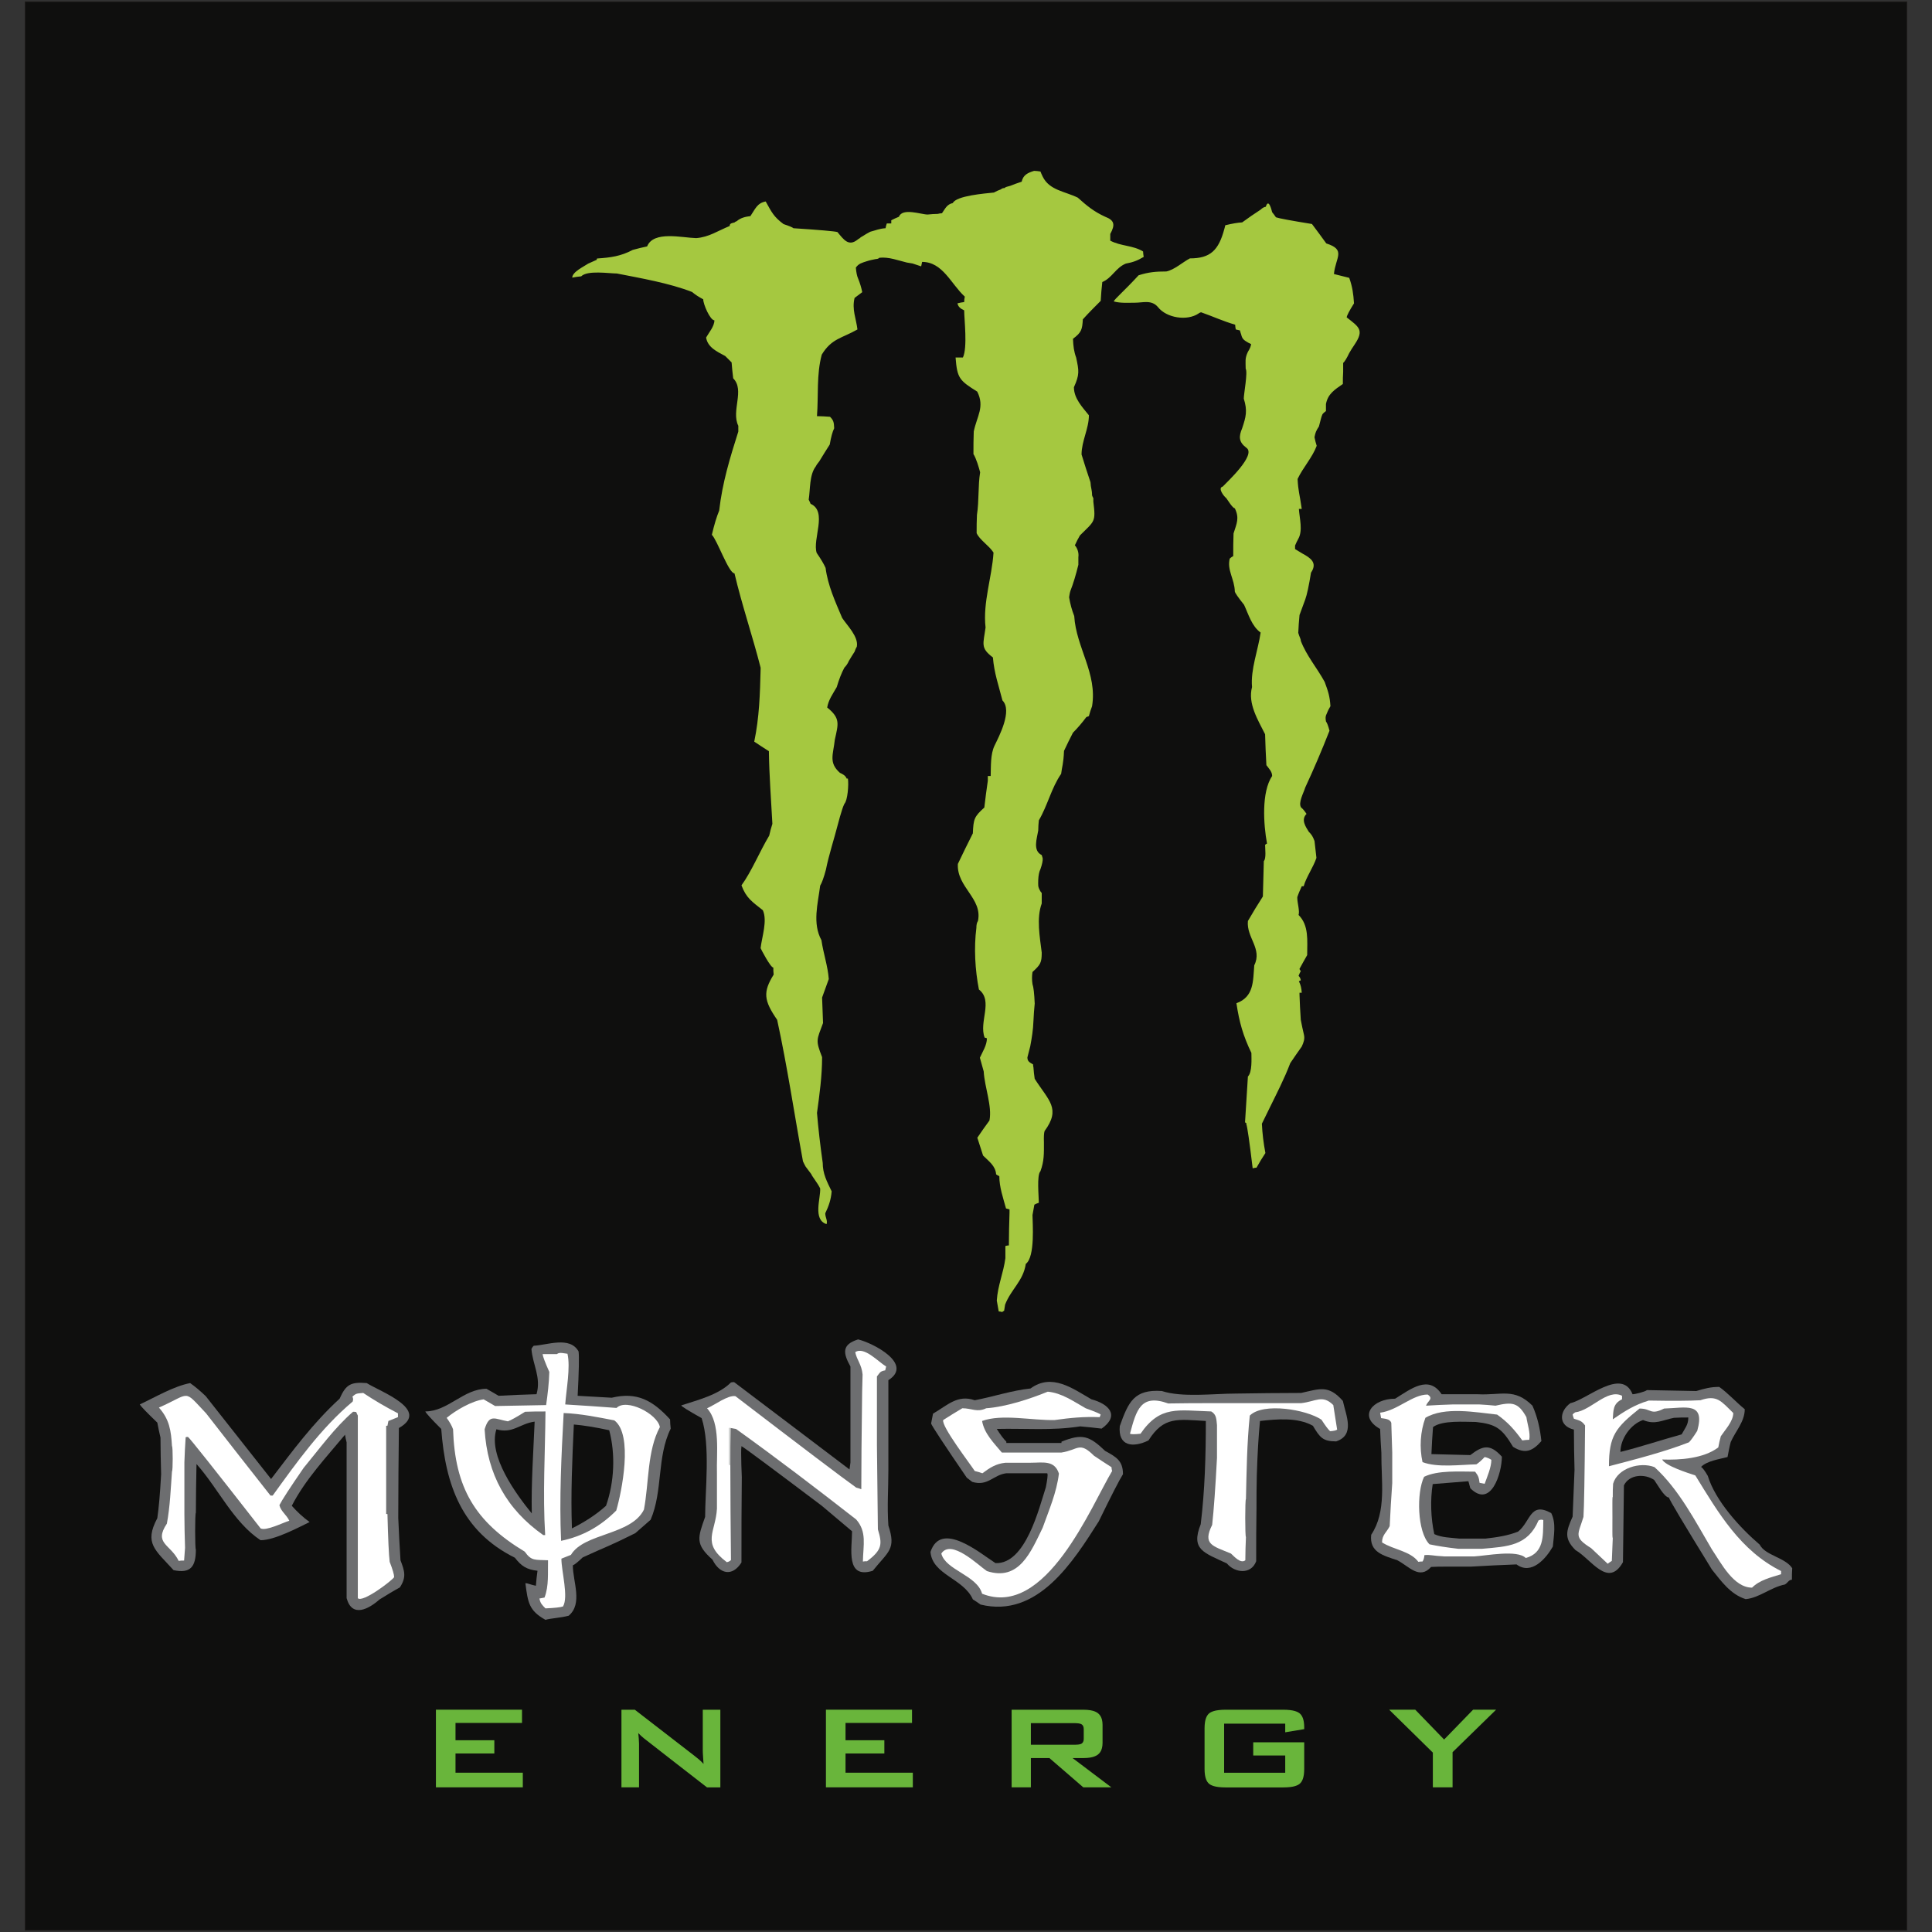
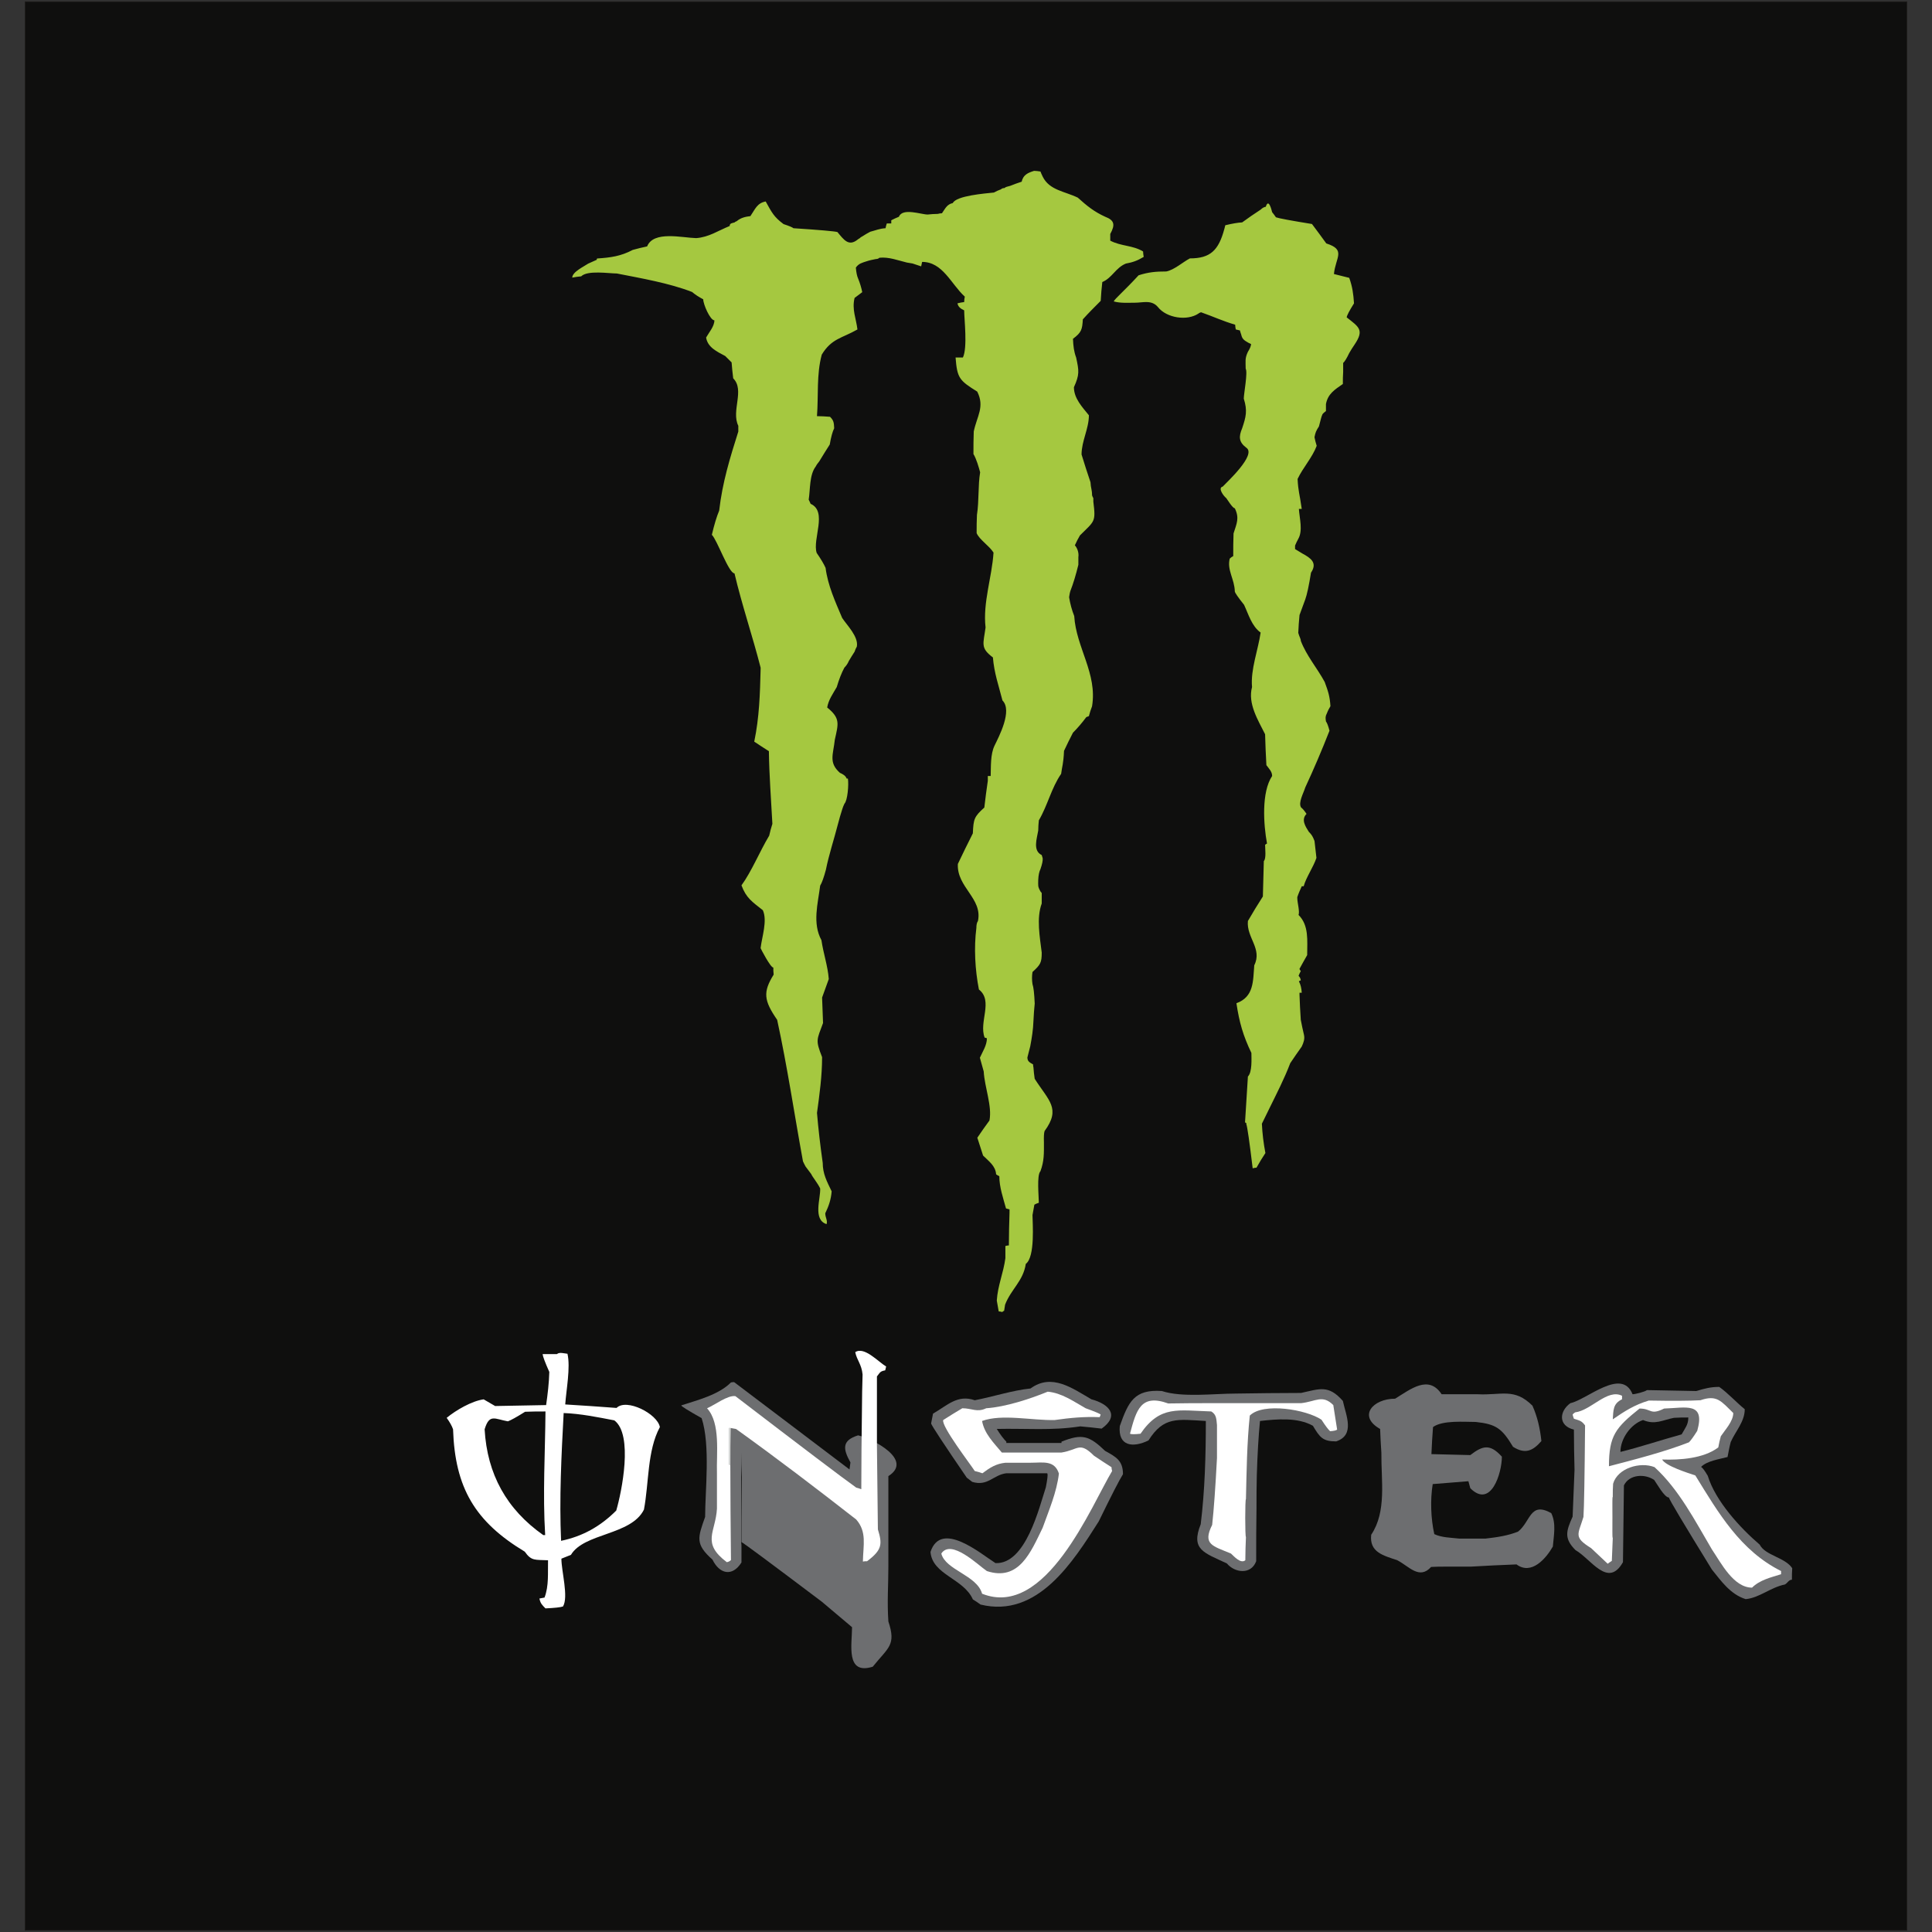
<svg xmlns="http://www.w3.org/2000/svg" id="a" viewBox="0 0 1000 1000">
  <rect x="0" y="0" width="1000" height="1000" fill="#333333" stroke="none" />
  <defs>
    <style>.x{fill:#fff;}.x,.y,.z,.aa,.ab,.ac,.ad{fill-rule:evenodd;}.y{fill:#0f0f0e;}.z{fill:#b9b8b7;}.aa{fill:#a5c840;}.ab{fill:#6d6e70;}.ac{fill:#e0e2e0;}.ad{fill:#69b53b;}.ae{fill:none;stroke:#1e1c1a;stroke-miterlimit:3.48;stroke-width:.29px;}</style>
  </defs>
  <g id="b">
    <path id="c" class="y" d="m12.97.87h974.06v998.27H12.97V.87Z" />
    <g id="d">
      <path id="e" class="ae" d="m12.97.87h974.06v998.27H12.97V.87Z" />
    </g>
    <path id="f" class="aa" d="m633.71,118.57c.16-.66.33-1.32.5-1.98q5.44-1.32,8.73-1.48c3.14-2.31,6.27-4.45,9.57-6.6q1.33-1.32,2.65-1.48c1.48-4.62,2.96,1.48,3.3,2.8.66.83,1.31,1.65,1.97,2.64q2.31.83,18.64,3.47c2.47,3.3,4.94,6.6,7.42,10.06,10.39,3.3,4.78,7.25,3.95,15.83,2.65.66,5.28,1.32,7.92,1.98,1.65,4.62,2.14,8.25,2.47,13.2q-3.62,5.77-3.79,7.26c6.26,4.95,9.23,6.43,4.13,14.01-.99,1.48-1.99,2.97-2.81,4.46q-1.97,4.12-3.14,5.12v4.62c-.16,1.98-.16,4.12-.16,6.27-4.28,2.96-7.76,5.12-8.75,10.39v3.63c-.66.5-1.31.99-1.81,1.65-.33.82-.66,1.65-.83,2.48-.33,1.16-.66,2.47-.99,3.8-1.49,2.31-1.82,3.13-2.31,5.61.32,1.48.66,2.97,1.15,4.45-2.29,6.11-7.09,11.21-9.89,17.15.34,6.6.99,7.26,2.15,15.51h-1.48c.33,4.95,2.14,11.21-.32,15.5-.66,1.16-1.16,2.31-1.66,3.46v1.82c1.16.66,2.48,1.48,3.8,2.31,4.28,2.31,7.92,4.78,4.45,9.9q-1.65,10.23-2.97,13.85c-.99,2.65-1.98,5.28-2.97,8.08-.33,2.97-.49,6.1-.65,9.24.65,2.31,1.31,2.97,1.31,4.12,2.97,7.76,8.42,14.02,12.37,21.28,1.82,4.95,2.65,7.43,2.97,12.54-.66,1.15-1.32,2.31-1.81,3.63-.83,1.65-.83,2.31-.5,4.29q.83.99,1.82,4.78-5.94,15.17-12.54,29.36c-.82,2.8-3.8,7.92-2.14,10.39q1.15.82,2.8,3.3c-2.97,2.97-.5,6.6,1.16,9.24,1.65,1.65,2.14,2.64,2.97,4.79.32,2.8.66,5.77.99,8.74-1.65,4.95-5.28,9.91-6.6,14.69h-.99c-.83,1.81-1.65,3.63-2.31,5.61v.49c0,2.48,1.33,6.76.66,8.75,5.44,5.44,4.45,13.2,4.45,20.78-1.31,2.31-2.64,4.62-3.96,7.09v.16c.17.34.33.67.66,1.01-.49.82-.82,1.64-1.15,2.47q.99.99,1.15,2.31l-.99.49c.99,1.98,1.32,3.63,1.48,5.94h-1.16v.99c.17,4.28.33,8.57.66,13.03.5,2.48.99,5.12,1.65,7.76.49,2.14-.16,3.96-1.16,6.1-1.98,2.8-3.96,5.61-5.94,8.58-3.13,8.24-7.09,15.83-10.72,23.26-1.32,2.64-2.63,5.28-3.96,8.08q.34,7.43,1.82,15.18c-1.65,2.48-3.13,4.94-4.61,7.58-.66,0-1.32.16-1.98.33q-2.47-20.62-3.3-22.93v-.5c-.33-.16-.49-.32-.66-.32.5-7.92.98-15.84,1.49-23.76,2.31-2.3,1.81-9.4,1.81-12.21-4.28-8.9-6.26-15.82-7.75-25.73,9.08-3.3,8.57-11.38,9.23-19.63,4.3-8.58-4.12-14.35-3.29-22.93,2.47-4.29,5.11-8.58,7.75-12.7.17-6.11.32-12.21.49-18.31,1.33-1.32.66-6.44.66-8.42.34-.33.67-.49.99-.66-1.81-9.9-2.96-26.56,2.65-34.97,0-2.31-1.65-3.8-2.97-5.61-.33-5.44-.5-10.72-.67-16-3.62-7.27-9.07-15.84-6.76-24.42-.82-9.07,3.14-19.13,4.45-28.21-4.61-3.3-6.26-9.4-8.57-14.35q-4.62-5.78-4.79-6.92c-.16-6.43-4.12-11.05-2.64-16.99.5-.5,1.16-.99,1.82-1.32,0-3.96,0-7.91.16-11.72,1.65-5.27,3.13-7.91.66-13.03-1.15,0-3.79-4.46-4.45-5.28-1.16-.83-4.61-5.28-1.81-5.94,1.98-2.14,17.65-16.49,12.21-20.12-3.96-2.97-3.96-5.77-2.15-10.07,1.99-5.94,2.81-9.08.84-15.34,0-2.47,2.14-13.69.98-15.5,0-3.8-.5-5.28,1.16-8.75q1.48-2.31,1.65-3.96c-.5-.33-.99-.49-1.32-.66-2.31-1.32-3.31-1.98-3.8-4.29-.32-.82-.49-1.48-.66-2.14-.82-.16-1.48-.33-2.14-.5-.16-.82-.33-1.65-.33-2.47-6.27-1.81-11.54-4.3-17.66-6.43-.49.16-.98.33-1.32.66-5.93,3.96-16.49,2.31-20.95-3.3-3.3-3.96-7.75-2.31-11.87-2.31-3.63,0-7.43.33-11.05-.66.49-1.32,5.28-5.28,12.87-13.53,5.11-1.64,8.9-1.98,14.34-1.98,4.13-.82,8.42-4.78,12.21-6.77,10.56,0,14.84-4.12,17.81-15.17h0Zm-99.29,510.38c0,3.79,1.48,21.6-3.47,25.24-1.33,8.91-7.6,13.03-10.72,21.11-.16.99-.33,1.97-.49,3.14-.33.16-.66.33-.99.66-.66-.16-1.32-.33-1.82-.33-.33-1.98-.66-3.79-.99-5.61.49-7.75,3.46-14.35,4.45-21.94v-6.28c.49-.16,1.15-.32,1.81-.32v-.16c0-5.61.16-11.22.33-16.67v-1.81c-.66-.16-1.33-.34-1.82-.5-1.48-5.44-3.46-11.05-3.46-16.66-.66-.32-1.16-.65-1.65-.98-.33-4.45-3.79-6.76-6.76-9.73-.99-3.14-1.98-6.27-2.97-9.23,1.98-2.98,4.12-5.95,6.27-8.91,1.48-7.43-2.48-16.99-2.97-25.41-.66-2.47-1.32-4.78-1.98-7.09,1.48-3.29,3.63-6.44,3.63-10.06-.5-.16-.83-.34-1.16-.34-3.13-8.08,4.62-18.96-2.97-24.91-1.98-10.06-2.64-21.61-1.32-31.83q0-2.48.82-3.63c2.48-11.72-11.05-17.49-10.4-29.53,2.48-5.28,5.12-10.56,7.76-15.84.33-7.43.66-8.58,5.94-13.36.49-4.62,1.16-9.23,1.81-13.85v-2.48h1.48c.16-4.95-.16-11.22,1.98-15.67,2.31-4.78,9.4-18.14,4.12-23.42-1.98-7.75-4.29-14.18-4.95-22.27-6.6-4.95-4.95-6.93-3.8-15.51-1.48-12.87,3.3-25.9,4.12-38.77-2.31-3.63-7.26-6.6-8.74-10.06,0-3.14,0-6.27.16-9.4,1.16-7.59.49-15.01,1.65-22.1-.66-2.48-1.98-7.1-3.46-9.42,0-3.95,0-7.91.16-11.7,1.65-7.92,5.77-12.71,1.81-20.62-9.24-5.78-10.4-6.93-11.22-17.66h3.79c2.48-5.11.66-19.96.66-24.41-1.81-.83-3.13-1.82-3.47-3.63,1.16-.33,2.31-.49,3.47-.66,0-.99.16-1.98.33-2.81-7.09-6.43-11.38-17.98-22.1-17.98-.16.66-.33,1.49-.49,2.31-1.48-.5-2.97-.98-4.45-1.48-.99-.17-1.98-.34-2.97-.5-4.78-1.16-9.24-2.96-14.18-2.48q-.67.67-1.82.67c-1.65.32-3.3.65-4.78,1.15-2.48.82-4.13,1.16-5.61,3.29q.33,3.8,1.16,5.61,1.48,3.63,2.15,7.1c-1.32.99-2.64,1.98-3.96,2.97-1.48,5.94.82,10.72,1.48,16.33-8.08,4.62-13.36,4.62-18.47,13.03-2.8,10.4-1.65,21.11-2.48,31.84,2.15,0,4.45.16,6.76.33,1.99,1.98,1.99,3.13,2.15,5.94q-1.31,2.64-2.3,8.42c-1.81,2.8-3.63,5.77-5.44,8.74-.67.83-1.32,1.65-1.82,2.64-3.3,4.29-2.8,11.88-3.63,17.16.33.66.66,1.32.99,2.15,8.9,3.96.83,18.31,3.14,25.4q3.3,4.79,4.61,7.76c1.16,9.08,4.95,17.32,8.58,25.9,2.48,3.8,8.58,9.73,7.59,14.85-.5.83-.83,1.65-1.16,2.63-.99,1.49-1.98,3.14-2.97,4.79q-.83,1.97-2.31,3.46-2.15,3.96-3.96,10.07c-1.98,3.47-4.29,6.6-4.94,10.56,6.92,5.61,5.77,8.41,3.95,16.66-.83,7.76-3.3,11.88,2.64,17.16,1.48.66,2.97,1.48,3.47,2.97h.66c.5,3.13-.16,11.39-1.81,13.03-.5.99-.83,1.98-1.16,2.97-.83,2.48-1.48,4.95-2.15,7.43-1.98,7.76-4.78,16.17-6.27,23.76q-1.64,6.1-2.97,8.24c-1.16,9.24-4.12,19.47.66,28.21,1,6.93,3.3,13.36,3.8,20.13-1.15,3.13-2.3,6.27-3.46,9.57.16,4.29.33,8.75.49,13.19-3.3,8.91-3.96,8.75-.49,17.66,0,9.73-1.32,19.29-2.64,28.87q.99,11.87,2.97,25.89c0,5.61,2.15,9.57,4.62,14.69-.34,4.28-1.49,7.59-3.31,11.37,0,2.31,1.32,3.64.67,5.61-7.26-2.31-2.97-13.52-3.31-18.48-1.31-2.8-4.12-6.1-4.61-7.42-.99-1.32-1.98-2.64-2.97-3.96-.49-.99-.99-1.82-1.32-2.64-4.45-24.25-8.08-49-13.36-73.24-6.93-10.07-7.42-14.35-1.81-23.42-.17-1.32-.17-2.48-.17-3.63-1.48,0-6.59-9.9-6.59-10.06.66-5.78,3.62-14.19,1.16-19.63-5.61-4.45-8.58-6.27-11.06-12.87,5.28-7.26,9.4-17.48,14.35-25.73.5-2.15.99-4.13,1.65-6.11-.66-12.53-1.65-25.07-1.81-37.61-2.64-1.65-5.12-3.3-7.58-4.94,2.64-12.71,2.97-24.59,3.3-37.61v-.67c-4.12-16.16-9.74-32.65-13.53-48.82-2.97,0-8.91-17.16-11.71-19.96q1.81-7.75,3.79-12.53c1.65-14.52,5.61-27.38,9.9-40.91v-2.97c-3.8-7.76,3.47-18.47-2.64-24.57-.33-2.81-.66-5.61-.83-8.25l-3.3-3.3c-4.29-2.31-9.08-4.46-9.9-9.57,1.48-2.64,4.29-5.78,4.29-8.91-2.15,0-5.78-8.24-5.78-10.88q-3.46-1.81-5.77-3.79c-11.88-4.62-26.4-7.1-38.93-9.57-4.12,0-15.18-1.81-18.48,1.48-1.65.17-3.13.33-4.61.66,0-2.97,6.1-5.77,8.24-7.25,1.48-.66,2.97-1.33,4.45-1.99,0-.32,0-.49.16-.66,7.1-.49,12.21-1.15,18.47-4.45,2.48-.66,4.95-1.32,7.43-1.81,3.3-8.25,18.15-4.46,25.41-4.29,6.59-.49,11.21-3.8,17.32-6.27,0-1.49,1.32-1.49,2.47-1.82.33-.33.66-.49,1.16-.66,2.15-1.82,4.46-2.31,7.1-2.64,2.48-3.63,3.46-6.76,7.91-7.58,3.13,5.6,4.13,7.91,9.24,11.71q4.45,1.48,5.12,2.14,20.29,1.32,22.77,1.98c3.29,3.96,5.77,7.59,10.39,3.96.33-.33.66-.49.99-.66.49-.49.99-.82,1.65-1.15,1.32-.83,2.64-1.65,3.96-2.31,2.64-.66,4.79-1.65,7.92-1.82.16-.82.33-1.65.65-2.47h2.31v-1.65c1.33-.66,2.64-1.32,3.96-1.81,1.82-4.79,11.55-1.16,14.85-1.16,1.65-.16,3.47-.33,5.28-.33.66-.16,1.32-.33,2.15-.33,1.82-2.64,2.63-4.62,5.61-5.28,1.82-3.8,16.49-4.94,21.28-5.44,1.15-.67,2.31-1.16,3.63-1.65q.66-.67,1.82-.67c.33-.32.66-.49,1.16-.65.49-.17,1.15-.33,1.81-.49,1.98-.83,3.95-1.48,5.94-2.15.82-3.63,3.29-4.62,6.43-5.61.99,0,2.15.16,3.3.33.33.83.66,1.65,1.16,2.64,3.46,7.09,11.38,7.58,18.15,10.88,4.78,4.29,8.41,7.26,14.19,9.9,4.79,1.81,5.27,4.12,2.63,8.91v3.46c5.61,2.97,11.55,2.31,16.99,5.6,0,.83.16,1.81.32,2.81-3.3,1.97-5.61,2.8-9.23,3.46-5.28,2.14-7.1,7.42-12.2,9.56-.34,3.13-.67,6.44-.82,9.73-3.14,3.13-6.27,6.27-9.25,9.57-.32,5.27-.66,6.76-5.11,10.07.16,3.79.49,6.59,1.65,9.73,1.48,6.93,1.81,8.75-1.16,15.34,0,5.77,4.29,10.23,7.75,14.52,0,6.93-3.8,13.36-3.8,20.29,1.48,4.78,2.97,9.56,4.62,14.35.16,3.14.82,3.8.82,6.77.16.49.34.99.66,1.48v1.81c1.33,10.72.67,9.9-6.93,17.48-.98,1.66-1.82,3.3-2.63,5.12,1.32,1.48,2.15,3.96,1.81,6.11v3.96q-1.97,8.08-4.12,13.53c-.33.99-.5,2.15-.67,3.29q.83,5.12,2.65,9.73c.99,16.34,12.04,29.69,9.23,46.69-.66,1.65-1.15,3.3-1.65,5.12-.49.16-.98.33-1.32.49q-3.3,4.45-6.92,8.08c-1.65,3.13-3.14,6.27-4.62,9.4-.33,7.1-.99,7.76-1.49,11.88-5.11,7.43-6.91,16.16-11.54,24.08-.16,1.65-.32,3.46-.32,5.28-.66,4.12-2.97,10.39,1.81,12.7.17.5.33.99.5,1.65q.17,1.82-1.16,5.61-.99,1.97-1.15,5.6c0,2.97-.34,3.3,1.15,5.94.16.16.33.49.66.82v5.44c-2.8,7.59-.99,17.32,0,25.4,0,5.28-.66,6.28-4.78,10.06q-.5,3.14,0,6.27.82,2.31,1.15,10.06c-.33,2.97-.49,5.94-.65,8.92-.17,4.79-.83,8.73-1.66,13.19-.49,1.82-.99,3.8-1.48,5.78,0,2.14,1.31,2.63,2.96,3.63,0,.49,0,.99.17,1.48.16,1.99.32,3.96.65,5.94,7.26,11.39,13.69,15.35,5.12,27.05q-.5,1.48-.34,5.95c0,5.61.16,9.57-1.81,14.84-1.98,1.98-.83,13.2-.83,16.33-.49.16-.98.33-1.32.49-.33.16-.66.34-.99.5-.32,1.81-.66,3.62-.98,5.44" />
-     <path id="g" class="ab" d="m275.25,783.34c-8.08-9.9-22.76-29.86-18.31-43.55,8.41,2.48,12.2-2.98,19.79-3.96-.66,15.84-1.81,31.67-1.48,47.51Zm20.78,7.76c-.66-17.65.17-36.12.99-53.78q7.76.66,18.31,2.97c3.3,12.37,2.64,26.89-1.65,39.09-5.28,4.78-11.39,8.59-17.65,11.72Zm-13.69,47.33c-8.58-4.78-9.08-8.9-10.4-18.96,1.49,0,2.15.66,5.44,1.32.17-2.65.5-5.28.83-7.76-5.61-.66-8.25-2.31-11.72-6.76-27.55-13.7-35.96-37.78-38.1-66.65q-7.76-7.76-8.25-9.07c11.72,0,19.79-11.72,31.67-11.72,1.98,1.16,4.12,2.31,6.27,3.63,6.43-.33,13.03-.65,19.63-.82,2.48-8.75-1.98-15.18-2.64-23.43.33-.66.66-1.16,1.16-1.65,7.09-.33,18.8-5.12,23.25,2.97q.5,4.12-.49,22.93c5.77.33,11.71.66,17.65,1,13.03-3.13,21.11,1.31,30.19,11.21,0,1.48.16,3.14.33,4.79-7.26,14.68-3.96,32.17-10.4,47.17-2.64,2.31-5.28,4.62-7.92,6.93-13.85,6.93-15.01,6.93-27.22,12.54q-3.8,3.63-5.12,4.12c0,8.42,5.28,19.8-2.14,26.07-4.45,1.16-9.4,1.32-12.04,2.14" />
-     <path id="h" class="ab" d="m179.41,827.23v-80.67c-.33-1.31-.66-2.63-.83-3.96-9.73,11.71-20.61,23.26-27.55,36.79,2.8,3.14,5.78,5.95,9.23,8.42-6.1,2.96-18.14,9.4-25.39,9.4-14.03-9.23-21.95-26.89-33.16-39.43-.16,8.41-.33,16.83-.33,25.24-.5,0-.5,18.97,0,18.97,0,9.07-2.8,12.54-11.54,10.72-9.57-10.55-15.35-13.85-8.42-26.89q1.16-7.75,1.98-22.76c-.16-6.44-.33-12.71-.33-18.97-.66-2.63-1.16-5.27-1.65-7.75q-8.08-7.76-9.07-9.4c8.08-3.8,17.49-9.4,26.07-11.06q3.79,2.65,8.08,6.77c11.22,14.17,22.44,28.53,33.81,42.88,11.22-14.68,21.77-29.03,35.47-41.57,3.3-7.42,5.78-8.74,14.03-8.08,7.09,4.46,33.16,13.86,16.66,23.27-.17,15.5-.33,31.01-.33,46.52.33,7.25.66,14.51,1.16,21.94,2.15,5.6,3.14,8.75-.33,14.03-3.63,1.97-7.09,4.12-10.55,6.26-5.61,4.96-14.19,9.57-16.99-.65" />
    <path id="i" class="x" d="m281.19,794.56c-18.97-13.36-29.03-31.51-30.35-54.76,2.48-8.25,5.28-5.29,12.04-4.12q2.3-.82,8.9-4.95c3.47-.16,6.93-.16,10.56-.16-.16,21.43-1.48,42.55-.16,63.99h-.99Zm9.23,2.97c-.98-21.77.17-44.54,1.33-66.14,8.74.32,17.65,2.14,26.23,3.79,9.9,7.42,3.8,37.11.99,46.68-8.25,8.26-17.49,13.37-28.55,15.67h0Zm-8.08,34.97c-1.81-1.81-2.64-2.63-3.13-5.11.82-.16,1.65-.34,2.64-.5,2.31-6.1,1.65-12.71,1.81-19.3-6.76-.33-8.58.49-12.04-4.45-25.73-15.51-36.12-32.99-37.12-63.34q-.83-2.48-3.3-5.93c4.79-3.96,13.03-8.75,19.14-9.57,1.98,1.15,3.96,2.31,5.94,3.46,8.74-.16,17.48-.32,26.39-.49.83-5.78,1.49-11.39,1.65-17.15q-3.3-7.43-3.47-9.24h7.43c1.16-1.16,3.79-.33,5.44-.17,1.64,7.09-.66,18.82-1.16,26.23,8.75.5,17.65,1.16,26.56,1.81,5.11-5.12,21.11,2.97,22.43,9.9-6.6,12.21-5.61,28.86-8.25,42.72-6.6,13.36-31.01,12.04-37.78,23.42-1.65.65-3.29,1.32-4.94,1.98,0,6.59,3.8,19.8.82,24.74q-1.97.67-9.07.99" />
    <path id="j" class="ab" d="m541.65,762.56h-20.79c-6.76.82-9.56,6.93-17.65,4.45-.99-.83-1.97-1.48-2.8-2.15q-17.81-26.06-18.47-28.05c.33-1.81.66-3.46.99-5.11,7.42-4.28,12.7-10.05,21.61-6.93,9.4-1.81,19.46-5.12,28.87-6.1,11.06-8.08,21.78,0,31.51,5.61,8.75,2.31,15.02,8.24,5.29,15.17-3.8-.49-7.43-.82-11.05-1.16-15.18,2.31-28.05.98-43.22,1.32q2.64,4.29,4.94,6.6v.66h28.54v-.66c10.72-4.29,14.35-3.13,22.6,4.79,5.77,3.13,9.23,5.11,9.23,12.04q-2.8,4.45-12.53,24.41c-13.2,20.79-31.66,50.32-61.2,43.06-1.32-1-2.63-1.82-3.96-2.65-4.79-10.88-20.95-12.69-21.94-24.57,5.44-16.67,26.06.99,33.64,5.77,15.67.66,22.61-28.71,26.07-39.26q1.16-5.94.83-7.09c-.16-.16-.33-.16-.49-.16" />
-     <path id="k" class="x" d="m96.1,743.92c-.32,4.28-.49,8.58-.66,13.02v26.72c0,5.78.17,11.55.34,17.49-.16,2.15-.34,4.28-.49,6.59-1,0-1.98,0-2.8.17-4.29-8.74-13.03-8.9-6.11-19.3,1.65-8.91,1.98-17.98,2.64-27.06.49,0,.49-13.03,0-13.03-.49-8.08-1.32-13.86-6.76-19.96,16.82-7.43,12.37-9.74,24.41,2.97,11.05,14.18,22.11,28.37,33.32,42.56h1.16c12.54-17.32,24.91-34.81,41.4-48.66q.5-1.49-.16-2.48c1.98-1.97,2.64-1.65,5.61-1.97q8.42,5.61,17.98,10.55v1.98c-1.65.66-3.3,1.32-4.95,1.98-.16.83-.33,1.65-.49,2.48h-.66v45.69h.66q.49,19.3,1.16,24.75,2.31,5.94,2.31,7.92c-1.32,1.98-16.33,13.36-18.8,10.89v-94.53c-.33-.66-.66-1.31-.82-1.81-.66-.16-1.16-.16-1.65-.16-9.4,8.08-17.49,19.3-25.57,29.04q-10.56,15.33-12.54,19.29c.66,3.14,3.79,5.11,5.11,8.08-3.3.98-12.04,5.44-14.84,3.96q-36.3-46.52-37.61-47.35c-.5,0-.82,0-1.16.17" />
    <path id="l" class="ab" d="m838.73,751.5c0-6.76,5.28-14.35,11.71-16.49,6.27,2.64,10.07,0,16.01-1.15,2.47-.17,4.95-.17,7.42-.17,0,3.8-1.65,5.44-3.46,8.74-10.23,2.81-21.62,6.6-31.67,9.08h0Zm-23.76,9.24c-.16-6.93-.32-13.85-.32-20.78-8.24-1.98-7.59-9.57-1.81-13.69,8.57-1.81,26.56-18.64,32.17-4.61,1.32,0,6.6-1.32,7.43-2.15,8.41.16,16.99.32,25.57.49,4.28-1.31,7.42-2.14,11.86-2.14,4.46,3.13,8.91,8.08,13.21,11.54,0,6.44-4.78,11.38-7.26,16.99-.66,2.48-1.16,5.12-1.65,7.76-4.3,1.15-10.57,1.97-13.7,5.11q1.16.66,3.47,4.62c3.96,13.03,16.83,27.05,26.89,35.63,2.8,5.61,13.2,6.6,16.82,12.2-.16,1.99-.16,3.96-.16,5.95-1.65,0-2.15,1.65-3.64,2.47-7.42,1.49-13.19,6.92-20.29,7.58-7.92-2.48-12.71-9.4-17.49-15.33q-21.94-35.63-22.26-37.28c-2.32,0-6.27-7.26-7.6-9.07-4.79-3.31-12.85-2.98-15.67,2.8-.16,13.19-.32,26.39-.5,39.75-7.75,13.69-16.49-1.65-24.57-6.25-6.11-6.11-4.79-9.91-1.48-17.33.32-8.08.66-16.16.98-24.25" />
    <path id="m" class="x" d="m533.4,757.12h-13.03c-4.78.49-7.92,2.47-11.88,5.44-1.31-.49-2.64-.83-3.96-1.16-2.31-3.63-17.32-23.09-16.33-26.39,3.29-2.15,6.6-4.12,9.89-6.1,4.95,0,7.6,2.3,12.37,0,9.91-.66,22.61-4.79,31.84-8.58,7.26.66,13.19,4.94,19.63,8.58q7.26,2.63,7.76,3.28c-.16.34-.32.83-.5,1.33-8.08-.33-15.17.34-23.25,1.48-11.72.32-27.23-3.3-37.62.49,1.16,6.6,6.11,11.39,10.23,16.34h30.85c8.75-1.33,9.23-5.94,16.83,1.64,2.96,1.98,5.93,3.97,9.07,5.94,0,.66.16,1.32.33,1.98-10.72,17.82-34.31,76.71-67.3,63.51-2.63-9.57-18.97-12.22-21.11-20.79,5.12-7.76,18.97,5.94,23.59,9.07,16.67,5.45,22.76-9.89,28.87-22.43,3.3-9.23,7.26-18.31,8.41-28.04-2.31-7.09-8.25-5.6-14.68-5.6" />
    <path id="n" class="x" d="m832.79,758.93c0-15.84,3.47-19.96,15.84-29.87,6.27,0,5.44,3.63,12.71,0,11.21-.33,21.43-3.63,17.15,11.55q-2.8,4.45-4.29,5.93c-12.7,4.95-28.04,8.91-41.4,12.38h0Zm1.98,15.82c-.49,0-.49,21.28,0,21.28-.16,3.96-.33,7.92-.49,11.88-.83.5-1.48.99-2.14,1.48-2.98-2.8-5.78-5.44-8.58-8.08-9.25-5.77-6.76-6.92-3.96-16.17q.49-7.58.83-47.34c-1.82-2.48-2.81-2.48-5.78-3.47-.34-.82-.49-1.49-.66-2.15.32-.49.82-.81,1.32-1.15,8.25-.99,16.65-12.37,24.25-8.58v1.82c-4.79,2.31-4.45,5.77-4.79,10.38,6.27-4.29,11.06-7.42,18.65-9.73q18.31.33,26.72-.16c8.58-2.96,10.72.49,16.99,6.61,0,4.28-4.12,8.57-6.44,12.03-.49,1.82-.98,3.8-1.31,5.78-7.59,5.77-19.96,6.6-29.04,6.26,1.66,3.31,13.2,6.93,17.16,8.25,11.88,19.3,23.27,38.93,44.38,49.48v1.65c-5.29,1.65-11.06,2.98-15.02,6.94-9.57,0-16-12.71-20.79-19.8-8.57-14.52-16.99-31.01-29.68-42.56-7.43-2.96-19.14.5-21.45,8.58-.17,2.14-.17,4.45-.17,6.76" />
-     <path id="o" class="ab" d="m383.62,751.84c0,4.12.16,8.41.33,12.69-.17,14.68-.17,29.36-.17,44.21-4.78,7.59-11.38,5.94-15.01-1.48-9.08-8.08-7.58-11.38-3.8-22.11,0-13.52,2.8-37.12-1.81-51.13q-10.55-5.94-10.55-6.59c8.58-2.81,19.29-5.44,25.73-11.88.5-.16.99-.16,1.65-.16,19.79,15.01,39.76,30.02,59.71,45.19.16-1.32.33-2.47.49-3.63v-49.65c-3.96-7.1-4.45-11.38,3.96-14.03,7.59,1.81,28.87,12.71,15.67,21.11v46.6c0,10.27-.7,18.31,0,28.63,4.12,12.37,0,13.35-8.08,23.42-14.19,4.45-10.72-11.55-10.72-20.45-5.28-4.46-10.56-8.92-15.67-13.21q-40.24-30.35-41.56-30.84c-.16.99-.16,2.14-.16,3.3" />
+     <path id="o" class="ab" d="m383.62,751.84c0,4.12.16,8.41.33,12.69-.17,14.68-.17,29.36-.17,44.21-4.78,7.59-11.38,5.94-15.01-1.48-9.08-8.08-7.58-11.38-3.8-22.11,0-13.52,2.8-37.12-1.81-51.13q-10.55-5.94-10.55-6.59c8.58-2.81,19.29-5.44,25.73-11.88.5-.16.99-.16,1.65-.16,19.79,15.01,39.76,30.02,59.71,45.19.16-1.32.33-2.47.49-3.63c-3.96-7.1-4.45-11.38,3.96-14.03,7.59,1.81,28.87,12.71,15.67,21.11v46.6c0,10.27-.7,18.31,0,28.63,4.12,12.37,0,13.35-8.08,23.42-14.19,4.45-10.72-11.55-10.72-20.45-5.28-4.46-10.56-8.92-15.67-13.21q-40.24-30.35-41.56-30.84c-.16.99-.16,2.14-.16,3.3" />
    <path id="p" class="ab" d="m715.01,752.16c-.32-4.28-.49-8.41-.66-12.53-11.71-6.6-3.79-15.67,7.76-15.67,8.08-4.95,17.32-12.53,24.08-2.3h18.64c12.21.65,18.98-3.47,28.37,5.93,2.65,5.94,3.96,12.04,4.62,18.31-4.45,5.12-8.41,6.92-14.68,2.96-5.77-9.57-8.74-11.71-19.3-12.86-5.77,0-17.16-.99-22.11,2.64-.33,4.61-.66,9.24-.83,14.01,6.61.16,13.37.33,20.13.5,6.44-4.96,10.23-5.95,16.34.83,0,8.41-5.61,27.04-16.34,16.33-.33-1.32-.65-2.48-.99-3.63-6.27.49-12.37.99-18.47,1.48-1.31,8.08-.99,17.81.82,25.9,3.8,1.82,8.58,1.82,12.86,2.31h13.69c5.78-.66,11.55-1.48,16.83-3.62,6.59-5.29,6.11-15.68,17.15-9.57,2.64,5.44,1.32,11.38.83,17.32-3.47,6.1-11.05,15.01-18.8,9.24-7.92.33-15.84.66-23.75,1.15h-13.04c-2.47,0-4.94,0-7.42.16-6.1,6.77-11.39-.32-17.49-3.46-7.26-2.48-14.52-4.12-13.52-13.19,8.08-12.04,5.12-28.05,5.27-42.24" />
    <path id="q" class="ab" d="m639.63,721.31c11.22-.16,22.44-.32,33.82-.32,9.73-2.15,14.18-4.3,21.61,4.12,1.66,7.59,6.44,17.66-3.46,20.95-6.92,0-8.41-1.99-12.04-8.08-7.92-4.45-18.64-3.47-27.39-2.48q-1.15,11.71-1.65,28.21c-.16,5.61-.16,11.22-.16,16.99-.16,9.07-.16,18.14-.16,27.38-2.64,7.1-11.05,6.1-15.18,1.15-11.88-5.6-18.8-7.09-13.53-20.29,2.15-17.65,2.65-35.62,2.65-53.44-14.68-.83-21.77-2.48-29.69,10.07-8.09,3.96-15.84,2.97-14.85-7.43,4.46-12.54,7.43-19.14,21.77-18.15,10.56,3.47,26.89,1.32,38.27,1.32" />
    <path id="r" class="x" d="m371.09,780.87v-18.31c-.33-10.06,1.98-25.9-5.12-33.64,3.63-1.48,10.72-6.93,14.68-6.27q52.12,39.91,62.52,47.33c.82.17,1.65.5,2.64.83,0-13.85.16-27.55.33-41.23,0-6.1.16-12.21.33-18.14-.49-5.28-2.97-7.43-3.8-11.56,4.62-3.13,11.88,4.96,16,7.43-.16.65-.32,1.31-.49,1.98-2.8.5-2.63,1.16-4.28,3.14v35.62c.16,14.52.33,29.03.49,43.55,2.31,7.59,2.31,10.56-5.61,16.5-.83,0-1.48,0-2.15.16.16-8.58,2.15-15.34-3.46-21.77-20.29-15.84-41.24-31.84-62.19-46.85-.99-.16-1.98-.34-2.8-.49h-.82v18.97h.66c0,16.33.16,32.82.33,49.32q-.66.82-2.14,1.15c-13.36-10.06-5.78-15.5-5.12-27.7" />
-     <path id="s" class="x" d="m720.62,767.84v-16c-.16-5.12-.32-10.23-.49-15.35-.66-2.15-3.47-2.15-5.28-2.48-.16-.99-.33-1.98-.5-2.8,9.08-1.16,16.67-9.4,24.59-9.4,3.3,2.14,0,3.29-.83,5.77,4.62-.33,9.4-.49,14.19-.66h13.19c2.8.16,5.61.33,8.57.66,8.59-1.98,11.72-1.81,16,5.94.5,3.63,2.15,8.08,1.49,11.71-1.31,0-2.48.17-3.62.33-3.96-5.45-7.6-9.57-13.03-13.37-10.9-1.15-27.23-4.28-37.12,1.67-2.65,7.08-3.14,15.5-1.49,22.92,7.58,2.98,19.78,1.33,27.87,1.16q1.82-1.16,4.3-3.79,2.14.49,3.46,1.48c0,3.79-2.15,8.75-3.46,12.37-1-.16-1.82-.33-2.65-.5-.33-2.8-.66-3.63-2.31-5.77-7.91,0-19.3-.83-26.39,2.65-3.96,8.07-3.63,28.53,2.8,34.96q6.11,1.31,14.85,2.31h12.37c13.19-1.15,23.59-1.48,29.2-14.68q1.32-.66,2.48-.17c-.16,8.58.34,16.99-9.07,19.63-4.46-4.45-20.45-1.16-26.72-.83h-15.35c-6.6-.33-7.26-1-10.4-.66q-.16,2.15-.98,3.3c-.82,0-1.49,0-2.15.17-4.12-5.61-12.87-6.27-18.8-10.06,0-3.96,2.47-5.29,3.96-8.42.33-7.42.82-14.84,1.31-22.1" />
    <path id="t" class="x" d="m629.91,754.81v-17.16c-.34-2.97-.17-5.45-2.98-7.09-17.15-.5-26.39-3.31-36.61,11.54q-4.45.49-5.44,0c3.3-12.37,5.61-20.79,19.79-15.67,7.92-.16,15.84-.16,23.76-.16h45.03c7.59-.82,11.05-4.61,16.65.99.66,4.13,1.32,8.41,1.99,12.7q-.83.66-3.64.82-1.48-1.31-4.45-5.93c-7.76-5.28-30.19-9.07-37.12-2.15-1.49,14.35-1.65,28.87-1.99,43.22-.49,0-.49,19.63,0,19.63-.16,3.96-.32,7.92-.32,12.04-2.48,1.98-5.93-2.15-7.43-3.47-9.4-3.96-14.85-4.62-9.73-14.85q1.31-12.04,2.48-34.47" />
    <path id="u" class="z" d="m834.77,774.76v21.28c-.49,0-.49-21.28,0-21.28" />
    <path id="v" class="ac" d="m378.18,739.13c-.16,6.27-.16,12.54-.16,18.97h-.66v-18.97h.82" />
-     <path id="w" class="ad" d="m751.85,925.13v-18.2l22.53-21.99h-11.91l-15,15.44-14.93-15.44h-13.5l22.6,22.2v17.98h10.21Zm-86.62-28.5l9.83-1.63v-.91c0-.97-.07-1.95-.19-2.76-.13-.82-.31-1.47-.51-2.03-.2-.55-.45-1.01-.7-1.39-.26-.39-.54-.71-.85-.98-.3-.26-.64-.49-1.06-.71-.42-.21-.92-.42-1.57-.61-.64-.18-1.43-.35-2.43-.47-1.01-.12-2.24-.19-3.46-.19h-30.02c-1.25,0-2.48.07-3.51.2-1.02.11-1.8.29-2.44.48-.65.19-1.16.4-1.58.62-.75.41-1.3.83-1.87,1.72-.26.39-.49.86-.69,1.43-.2.58-.38,1.27-.5,2.13-.12.87-.2,1.91-.2,2.95v21.16c0,1.06.07,2.11.2,2.99.13.87.31,1.56.51,2.14.2.58.44,1.03.69,1.42.25.39.51.7.81.97.3.27.63.49,1.05.72.41.21.91.42,1.56.61s1.42.36,2.44.48c1.02.12,2.28.19,3.53.19h30.02c1.25,0,2.5-.07,3.52-.19,1.01-.11,1.8-.29,2.44-.48.64-.19,1.14-.4,1.55-.61.74-.41,1.29-.82,1.86-1.69.25-.39.48-.84.69-1.42.2-.58.38-1.26.51-2.14.12-.87.2-1.93.2-2.99v-13.83h-26.39v6.84h16.56v8.93h-31.62v-25.43h31.62v4.49Zm-131.65,28.5v-15.16h9.6l17.54,15.16h14.53l-20.08-15.16h5.67c1.24,0,2.48-.1,3.48-.26,1.01-.17,1.79-.41,2.42-.68.65-.26,1.16-.56,1.62-.93.45-.37.86-.82,1.2-1.35.34-.54.62-1.16.81-1.94.2-.78.31-1.7.31-2.62v-9.45c0-.92-.11-1.86-.31-2.64-.19-.78-.47-1.41-.81-1.95-.35-.53-.75-.98-1.2-1.35-.46-.36-.97-.66-1.6-.93-.64-.26-1.42-.49-2.42-.66-1.02-.16-2.25-.26-3.5-.26h-37.22v40.18h9.96Zm24.59-33.12c.5.07.86.16,1.14.26.65.2,1.15.71,1.35,1.2.19.42.29,1.01.28,1.59v4.83c-.03.82-.01,1.74-.99,2.51-.16.12-.35.22-.64.32-.64.24-1.8.36-2.94.36h-22.79v-11.19h22.79c.65,0,1.31.04,1.8.11h0Zm-85.69,33.12v-7.57h-34.84v-9.96h20.1v-6.84h-20.1v-8.98h34.42v-6.84h-44.56v40.18h44.97Zm-141.72,0c0-7.53.02-15.1,0-22.62-.02-.8-.08-1.95-.14-2.73-.05-.65-.15-1.68-.26-2.74.87.96,1.97,1.89,2.84,2.63,10.87,8.53,21.82,16.98,32.74,25.47h6.91v-40.18h-9.09v21.1c0,.41.02.73.03,1.2.02.28.03.62.05.91s.03.52.08,1.32c.06.8.15,2.16.24,3.52-1.68-1.86-3.21-3.04-4.93-4.37l-30.65-23.69h-6.92v40.18h9.09Zm-60.15,0v-7.57h-34.84v-9.96h20.1v-6.84h-20.1v-8.98h34.42v-6.84h-44.56v40.18h44.97" />
  </g>
</svg>